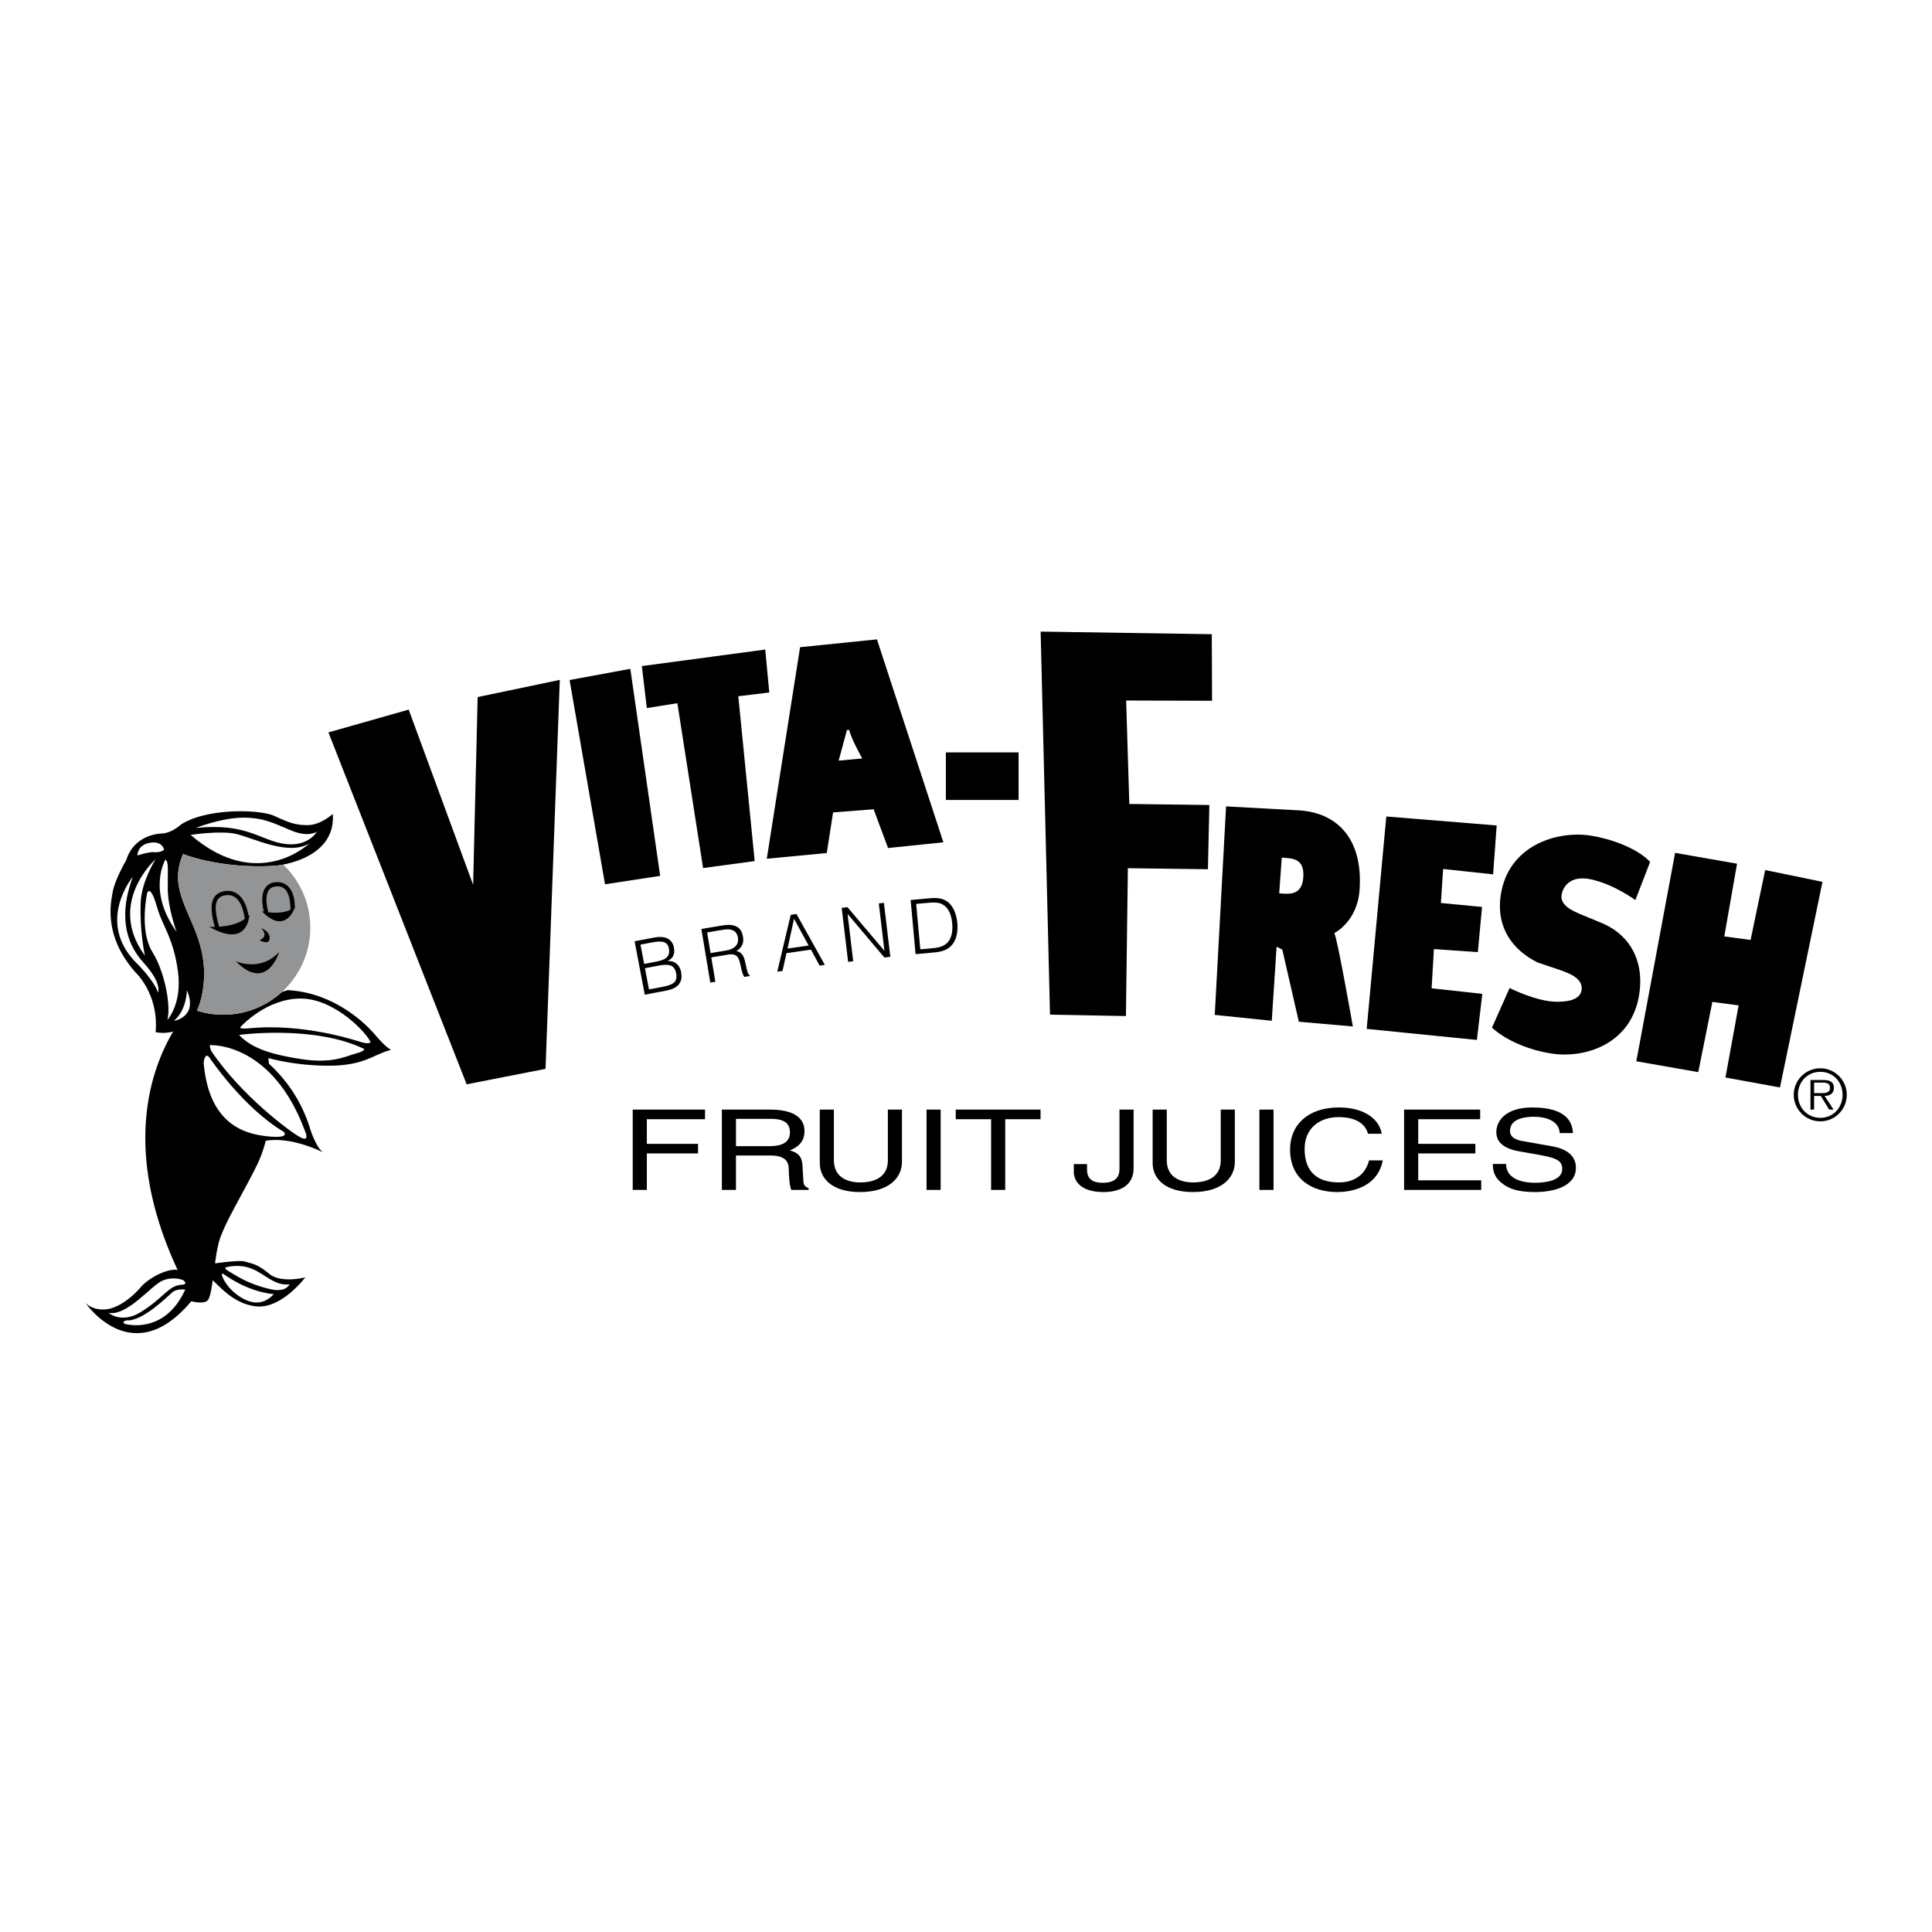
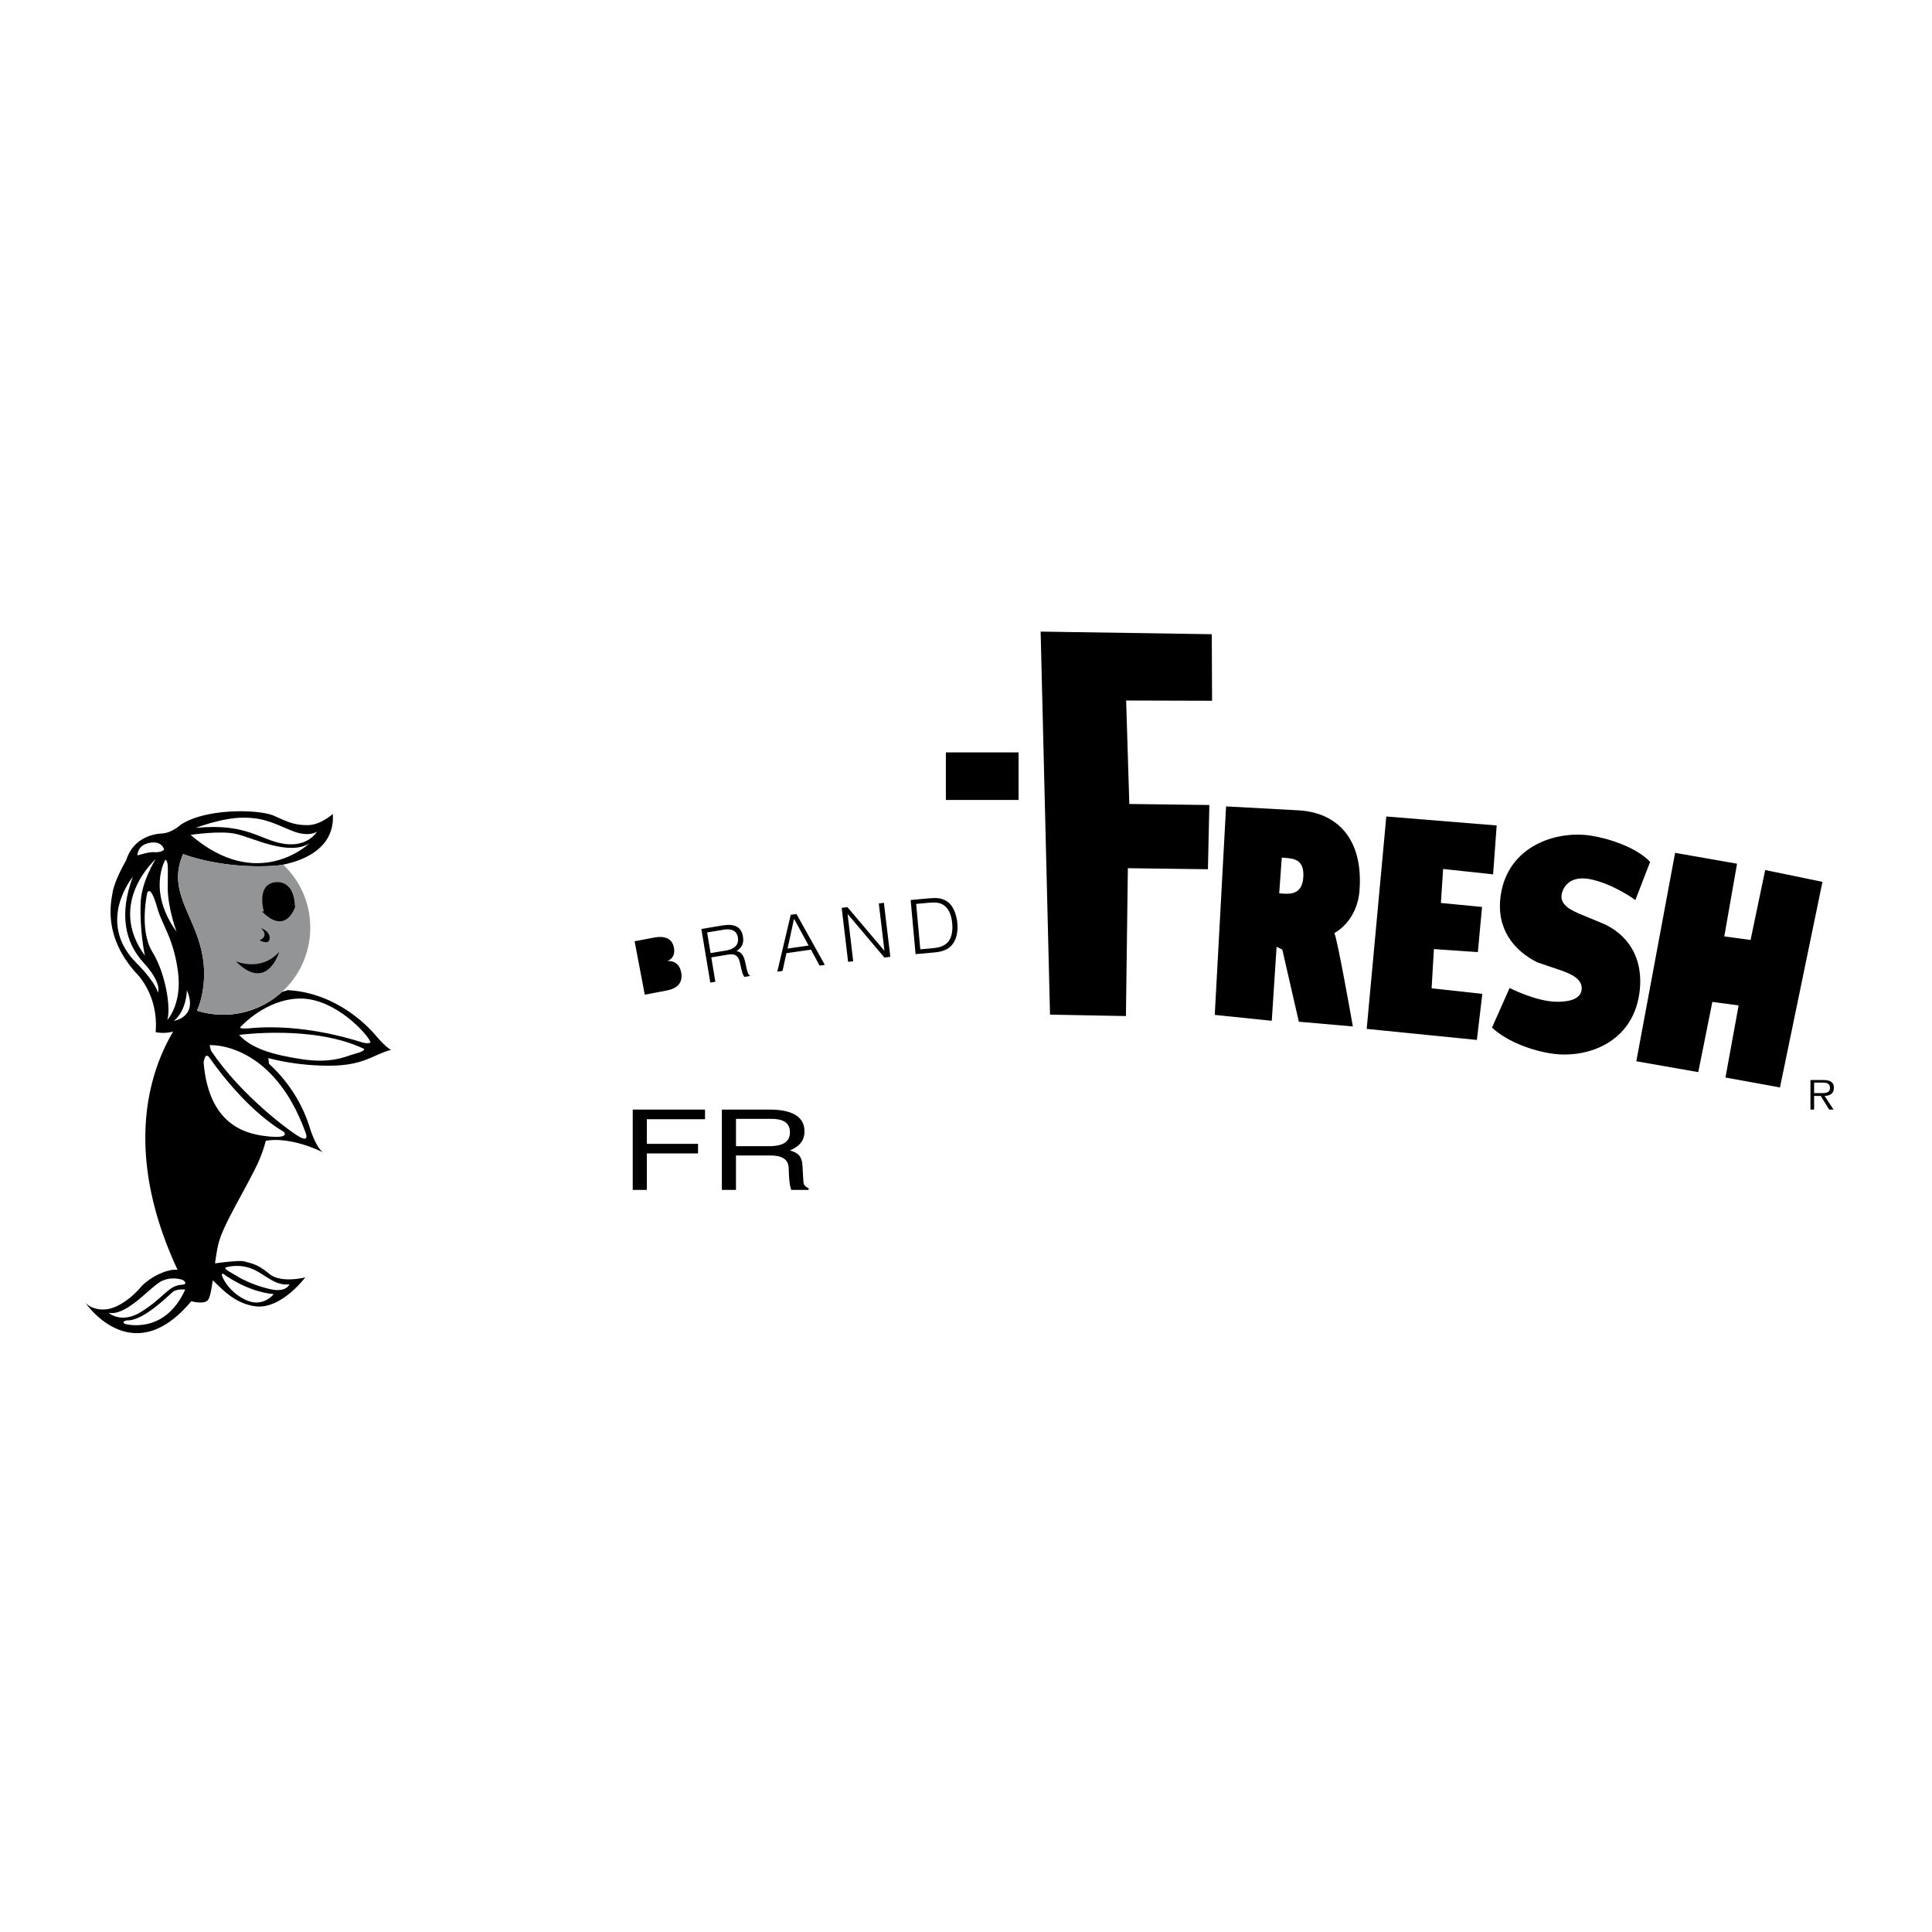
<svg xmlns="http://www.w3.org/2000/svg" width="2500" height="2500" viewBox="0 0 192.756 192.756">
  <g fill-rule="evenodd" clip-rule="evenodd">
-     <path fill="#fff" d="M0 0h192.756v192.756H0V0z" />
+     <path fill="#fff" d="M0 0h192.756v192.756H0V0" />
    <path d="M39.024 104.744c-.249-.113-.716-.475-1.588-1.49-1.674-1.953-4.837-4.279-8.745-4.465l-.566.18a8.649 8.649 0 0 1-5.853 2.27 8.674 8.674 0 0 1-2.628-.408c.323-.678.567-1.557.674-2.693.558-5.907-4.046-8.418-2.046-12.931 0 0 3.768 1.535 9.256 1.163 0 0 6-.512 5.675-5.163 0 0-1.21 1.116-2.512 1.116-1.303 0-1.907-.279-3.349-.93s-6.745-.791-9.303.884c0 0-.884.837-1.907.884-1.023.046-2.884.558-3.535 2.651 0 0-1.116 1.907-1.349 3.163-.233 1.256-.884 4.465 2.279 8.047 0 0 2.326 2.139 2 5.953 0 0 .8.201 1.75-.055-2.22 3.729-5.15 11.805.446 23.783-.966-.17-2.823.723-3.708 1.75-.935 1.084-2.407 2.197-3.698 2.197s-1.814-.697-1.814-.697 4.669 6.957 10.578-.127c.512.123 1.26.23 1.609-.059.24-.201.394-1.021.536-2.033.892.826 2.139 2.295 4.208 2.59 2.605.373 5.024-2.883 5.024-2.883s-2.419.65-3.628-.373c-1.209-1.023-1.86-1.023-2.418-1.209-.392-.131-2.024.061-2.959.186.119-.871.256-1.719.447-2.324.559-1.768 2.233-4.467 3.628-7.258.37-.74.72-1.607.991-2.65 2.667-.436 5.707 1.162 5.707 1.162-.744-.557-1.302-2.418-1.302-2.418a14.417 14.417 0 0 0-4.083-6.416 32.426 32.426 0 0 0-.073-.576c1.011.268 3.242.76 6.017.76 3.579-.001 4.399-1.104 6.239-1.581z" />
    <path d="M20.876 105.486s3.35 5.023 7.442 7.441c0 0 .651.652-1.395.467-2.046-.188-6.047-.838-6.605-7.35 0 .001.094-1.116.558-.558z" fill="#fff" />
    <path d="M21.063 104.277s6.14-.279 9.396 8.65c0 0 .465 1.023-.465.559-.93-.465-5.954-4.186-8.931-8.65 0 0-.279-.744 0-.559zM24.04 102.416s2.512-2.791 5.954-2.791 6.698 3.535 6.978 4.373c0 0-.187.186-.838 0s-5.86-1.953-11.35-1.396c0 0-1.117.093-.744-.186z" fill="#fff" />
    <path d="M23.854 103.254s7.442-1.023 12.466 1.395c0 0 .186.188-.837.465-1.023.279-2.326 1.023-5.396.559-3.07-.466-5.024-1.116-6.233-2.419zM18.272 127.721s-.941-.42-2.059.047c-1.116.465-3.523 3.58-5.384 3.209 0 0 1.268 1.15 3.256-.094 2.275-1.424 2.698-2.604 4-2.697.001 0 .78-.012.187-.465z" fill="#fff" />
    <path d="M18.481 128.662s-.837-.105-1.256.244-2.965 2.93-4.57 2.826c0 0-.593.104-.209.348 0 0 3.942 1.188 6.035-3.418zM22.598 126.43s1.256-.385 2.582.174 2.232 1.709 3.698 1.535c0 0-.314.838-1.884.488-1.57-.348-2.826-.977-3.384-1.326-.559-.348-1.466-.766-1.012-.871zM22.284 127.092s2.302 1.779 5.023 2.023c0 0-.628.838-1.744.838s-2.86-1.186-3.419-2.686c0 .001-.035-.279.14-.175z" fill="#fff" />
    <path d="M21.874 101.229a8.736 8.736 0 0 0 6.251-2.26 8.66 8.66 0 0 0 2.831-6.413 8.659 8.659 0 0 0-2.707-6.296c-.438.085-.721.109-.721.109-5.489.372-9.256-1.163-9.256-1.163-2 4.512 2.604 7.024 2.046 12.931-.107 1.137-.351 2.016-.674 2.693a8.69 8.69 0 0 0 2.23.399z" fill="#929496" />
    <path d="M16.365 84.741s-.186-.883-1.441-.651c-1.256.233-1.21 1.256-1.21 1.256s1.163-.373 1.628-.326c.465.046.976-.093 1.023-.279zM19.528 82.602s2.605-1.023 4.745-1.023 3.117.604 4.837 1.302 2.512.093 2.512.093-.884 1.582-3.303 1.21c-2.419-.373-3.674-2.094-8.791-1.582z" fill="#fff" />
    <path d="M19.016 83.299s2.977-.465 4.559-.093c1.648.388 5.256 2.233 7.303.93-.001 0-5.117 4.978-11.862-.837zM16.504 85.764s-1.86 3.07 1.116 7.21c0 0-.884-2.372-.884-4.372.001-2 .094-2.605-.232-2.838zM18.644 98.789s0 2-1.302 3.068c0 0 2.465-.371 1.302-3.068zM13.249 87.485s-3.768 4.512.418 8.651c0 0 1.675 1.629 2.093 2.885 0 0 .465-.885-1.442-2.978-1.907-2.092-2.418-4.929-1.069-8.558z" fill="#fff" />
    <path d="M15.528 85.718s-4.931 4.373-1.07 9.628c0 0-.547-2.468-.419-5.349.093-2.093 1.489-4.279 1.489-4.279z" fill="#fff" />
    <path d="M14.69 89.067s-.837 3.721.512 5.907 1.86 5.627 1.488 6.792c0 0 1.489-1.582 1.07-4.791-.439-3.368-1.578-4.664-2.047-6.326-.511-1.815-.837-1.954-1.023-1.582z" fill="#fff" />
-     <path d="M24.788 91.356c-.06-.415-.284-1.533-1.018-2.114-.377-.298-.828-.411-1.342-.336-.506.074-.876.306-1.1.688-.492.842-.012 2.498.111 2.88-.342.005-.563-.013-.563-.013 3.931 2.256 4.001-1.209 4.001-1.209-.028.037-.059.07-.089.104z" />
    <path d="M21.869 92.458a.203.203 0 0 0-.012-.053c-.005-.014-.615-1.833-.167-2.6.158-.271.42-.429.799-.485.4-.058.734.023 1.021.25.75.593.879 1.967.88 1.98a.213.213 0 0 0 .05.118c-.75.558-1.804.739-2.571.79z" fill="#929496" />
    <path d="M26.751 90.913v.001-.001zM29.413 90.444c0-.295-.042-1.408-.682-2.022-.318-.305-.728-.44-1.219-.401-.463.036-.815.227-1.046.564-.52.762-.225 2.042-.137 2.372a3.457 3.457 0 0 1-.208-.042c2.477 2.535 3.36-.546 3.36-.546a.807.807 0 0 1-.068.075z" />
-     <path d="M26.755 91.019a.208.208 0 0 0-.004-.105c-.004-.016-.414-1.397.062-2.092.157-.231.397-.356.732-.383.372-.029.665.064.896.285.518.496.54 1.735.537 2.041-.68.347-1.61.323-2.223.254z" fill="#929496" />
    <path d="M23.528 95.904s2.465 1.117 4.326-.93c0 0-1.209 4.094-4.326.93zM26.04 92.602s.884.744-.14 1.209c0 0 .837.465.977-.046.14-.512-.279-.977-.837-1.163zM64.536 118.719h-1.409v-8.014h7.213v.959h-5.804v2.457h5.108v.959h-5.108v3.639zM73.429 118.719h-1.408v-8.014h4.818c1.713 0 3.425.457 3.425 2.154 0 1.182-.784 1.617-1.451 1.92.595.189 1.19.391 1.248 1.506l.087 1.451c.015.447.087.615.523.805v.178h-1.728c-.203-.49-.247-1.707-.247-2.008 0-.66-.174-1.43-1.858-1.43h-3.41v3.438h.001z" />
    <path d="M73.429 114.355h3.266c1.03 0 2.119-.201 2.119-1.385 0-1.24-1.175-1.34-1.873-1.34h-3.512v2.725z" fill="#fff" />
-     <path d="M89.99 110.705v5.201c0 1.641-1.335 3.025-4.194 3.025-2.801 0-4.006-1.385-4.006-2.881v-5.346h1.408v5.045c0 1.742 1.379 2.221 2.642 2.221 1.292 0 2.743-.457 2.743-2.197v-5.068h1.407zM93.849 118.719h-1.408v-8.014h1.408v8.014zM95.356 110.705h8.46v.959h-3.525v7.055h-1.408v-7.055h-3.527v-.959zM108.455 116.141v.559c0 .959.596 1.307 1.568 1.307 1.307 0 1.668-.604 1.668-1.385v-5.916h1.408v5.85c0 1.875-1.596 2.377-3.004 2.377-2.424 0-2.961-1.25-2.961-1.998v-.793h1.321v-.001zM123.201 110.705v5.201c0 1.641-1.336 3.025-4.195 3.025-2.801 0-4.006-1.385-4.006-2.881v-5.346h1.408v5.045c0 1.742 1.379 2.221 2.643 2.221 1.291 0 2.742-.457 2.742-2.197v-5.068h1.408zM127.061 118.719h-1.409v-8.014h1.409v8.014zM136.49 113.115c-.391-1.406-1.916-1.662-2.916-1.662-1.887 0-3.412 1.07-3.412 3.182 0 1.887.871 3.336 3.455 3.336.914 0 2.496-.334 2.975-2.197h1.365c-.582 3.023-3.773 3.158-4.559 3.158-2.365 0-4.688-1.184-4.688-4.264 0-2.469 1.83-4.176 4.863-4.176 2.684 0 4.078 1.283 4.281 2.623h-1.364zM147.781 118.719h-7.693v-8.014h7.59v.959h-6.182v2.457h5.703v.959h-5.703v2.68h6.285v.959zM155.617 113.049c-.072-1.24-1.408-1.631-2.584-1.631-.885 0-2.379.191-2.379 1.408 0 .68.623.904 1.232 1.016l2.975.523c1.35.246 2.367.871 2.367 2.145 0 1.896-2.293 2.422-4.078 2.422-1.932 0-2.686-.447-3.15-.77-.885-.615-1.059-1.285-1.059-2.033h1.32c0 1.451 1.537 1.877 2.873 1.877 1.016 0 2.729-.201 2.729-1.352 0-.838-.508-1.105-2.221-1.418l-2.133-.379c-.682-.123-2.221-.492-2.221-1.887 0-1.25 1.059-2.479 3.584-2.479 3.645 0 4.006 1.674 4.064 2.557h-1.319v.001zM47.654 69.547l8.196-1.715-1.421 38.807-7.872 1.543-13.791-35.11 8.009-2.274 6.429 17.478.45-18.729zM56.827 67.847l6.06-1.118 2.978 20.658-5.502.838-3.536-20.378zM64.036 66.454l12.312-1.646.404 4.282-3.092.374 1.635 16.447-5.148.694-2.565-16.446-3.049.483-.497-4.188zM82.487 85.106l-5.985.57 3.322-21.104 7.669-.782 6.628 20.246-5.52.57-1.438-3.866-4.046.314-.63 4.052z" />
    <path d="M86.027 75.672s-1.115-1.974-1.306-2.853l-.222.019-.825 3.05 2.353-.216z" fill="#fff" />
    <path d="M103.824 63.015l17.076.26.028 6.641-8.573-.025.317 10.321 7.986.104-.144 6.408-7.987-.103-.193 14.752-7.574-.143-.936-38.215zM122.326 80.454l7.375.402c3.549.254 6.32 2.66 5.941 7.949-.229 3.174-2.521 4.288-2.521 4.288.271.327 1.854 9.317 1.854 9.317l-5.389-.473-1.65-7.194-.57-.287-.482 7.387-5.688-.586 1.13-20.803z" />
    <path d="M127.627 89.129l.398.028c.939.067 1.893-.06 2.004-1.619.115-1.615-.727-1.871-1.709-1.941l-.438-.032-.255 3.564z" fill="#fff" />
    <path d="M138.312 81.461l11.012.896-.357 4.876-4.987-.535-.222 3.392 4.105.396-.418 4.506-4.384-.303-.229 3.913 5.059.554-.543 4.598-10.993-1.102 1.957-21.191zM158.652 87.718c-2.48-.497-2.824 1.421-2.824 1.421-.34 1.227 1.32 1.823 1.736 2.024l2.064.853c2.764 1.067 4.441 3.591 3.926 7.126-.723 4.971-5.314 6.471-8.689 5.979-1.969-.285-4.422-1.148-6.01-2.592l1.758-3.955s2.672 1.367 4.721 1.371c.564 0 2.342-.006 2.469-1.219.125-1.227-1.529-1.688-2.025-1.9l-2.402-.814c-2.42-1.22-4.123-3.417-3.65-6.675.719-4.944 5.521-6.471 8.918-5.977 1.781.259 4.635 1.17 5.988 2.636L163.16 89.8s-2.181-1.617-4.508-2.082zM167.125 85.088l6.18 1.085-1.272 7.252 2.623.352 1.457-6.973 5.715 1.177-4.24 20.515-5.438-.992 1.313-7.193-2.621-.352-1.406 7.008-6.18-1.084 3.869-20.795zM101.625 79.811v-4.745H94.37v4.745h7.255zM64.329 99.24l-1.014-5.329 1.924-.366c1.251-.237 1.85.208 2.002 1.008.141.74-.218 1.153-.633 1.309l.003.015c.754-.028 1.213.414 1.347 1.117.211 1.109-.439 1.641-1.453 1.832l-2.176.414z" />
-     <path d="M64.75 98.715l1.281-.242c1.11-.211 1.6-.459 1.424-1.383-.168-.881-.82-.926-1.768-.746l-1.34.256.403 2.115zM64.267 96.17l1.273-.243c1.051-.199 1.321-.634 1.199-1.278-.126-.666-.573-.834-1.676-.625l-1.162.221.366 1.925z" fill="#fff" />
    <path d="M70.966 95.519l.405 2.43-.505.084-.892-5.35 2.096-.35c1.174-.196 1.89.113 2.055 1.101.113.676-.081 1.075-.651 1.453.667.11.816.773.925 1.335.157.807.261 1.018.413 1.1l.008.053-.557.092c-.269-.328-.384-1.342-.534-1.736-.216-.56-.667-.562-1.172-.477l-1.591.265z" />
    <path d="M72.469 94.826c.75-.125 1.278-.534 1.153-1.285-.134-.803-.79-.892-1.467-.779l-1.604.268.343 2.059 1.575-.263z" fill="#fff" />
    <path d="M77.549 96.945l1.342-5.672.574-.082 2.828 5.075-.522.075-.86-1.597-2.447.351-.392 1.776-.523.074z" />
    <path fill="#fff" d="M78.574 94.638l2.103-.302-1.456-2.669-.647 2.971z" />
    <path d="M84.581 91.203l-.015.002.559 4.698-.509.06-.641-5.386.576-.069 3.673 4.336.015-.002-.56-4.706.509-.061.641 5.387-.592.071-3.656-4.33zM91.347 95.196l-.491-5.402 1.846-.168c.6-.054 1.166-.068 1.702.254.76.453 1.043 1.487 1.108 2.207.064.713-.021 1.523-.467 2.107-.445.601-1.141.77-1.854.834l-1.844.168z" />
    <path d="M91.818 94.714l1.223-.111c.458-.041.854-.107 1.246-.362.687-.434.783-1.373.716-2.108-.072-.788-.323-1.635-1.117-1.971-.338-.144-.806-.131-1.256-.09l-1.223.111.411 4.531z" fill="#fff" />
-     <path d="M178.963 109.225a2.648 2.648 0 0 1 2.652-2.639 2.64 2.64 0 0 1 2.637 2.639c0 1.465-1.18 2.65-2.637 2.65a2.65 2.65 0 0 1-2.652-2.65z" />
    <path d="M183.834 109.225c0-1.285-.936-2.289-2.219-2.289-1.291 0-2.234 1.004-2.234 2.289 0 1.297.943 2.301 2.234 2.301 1.283-.001 2.219-1.005 2.219-2.301z" fill="#fff" />
    <path d="M182.934 110.703h-.434l-.844-1.361h-.662v1.361h-.363v-2.951h1.291c.781 0 1.047.293 1.047.781 0 .578-.404.795-.928.809l.893 1.361z" />
    <path d="M181.545 109.057c.418 0 1.033.068 1.033-.531 0-.461-.377-.516-.74-.516h-.844v1.047h.551z" fill="#fff" />
  </g>
</svg>